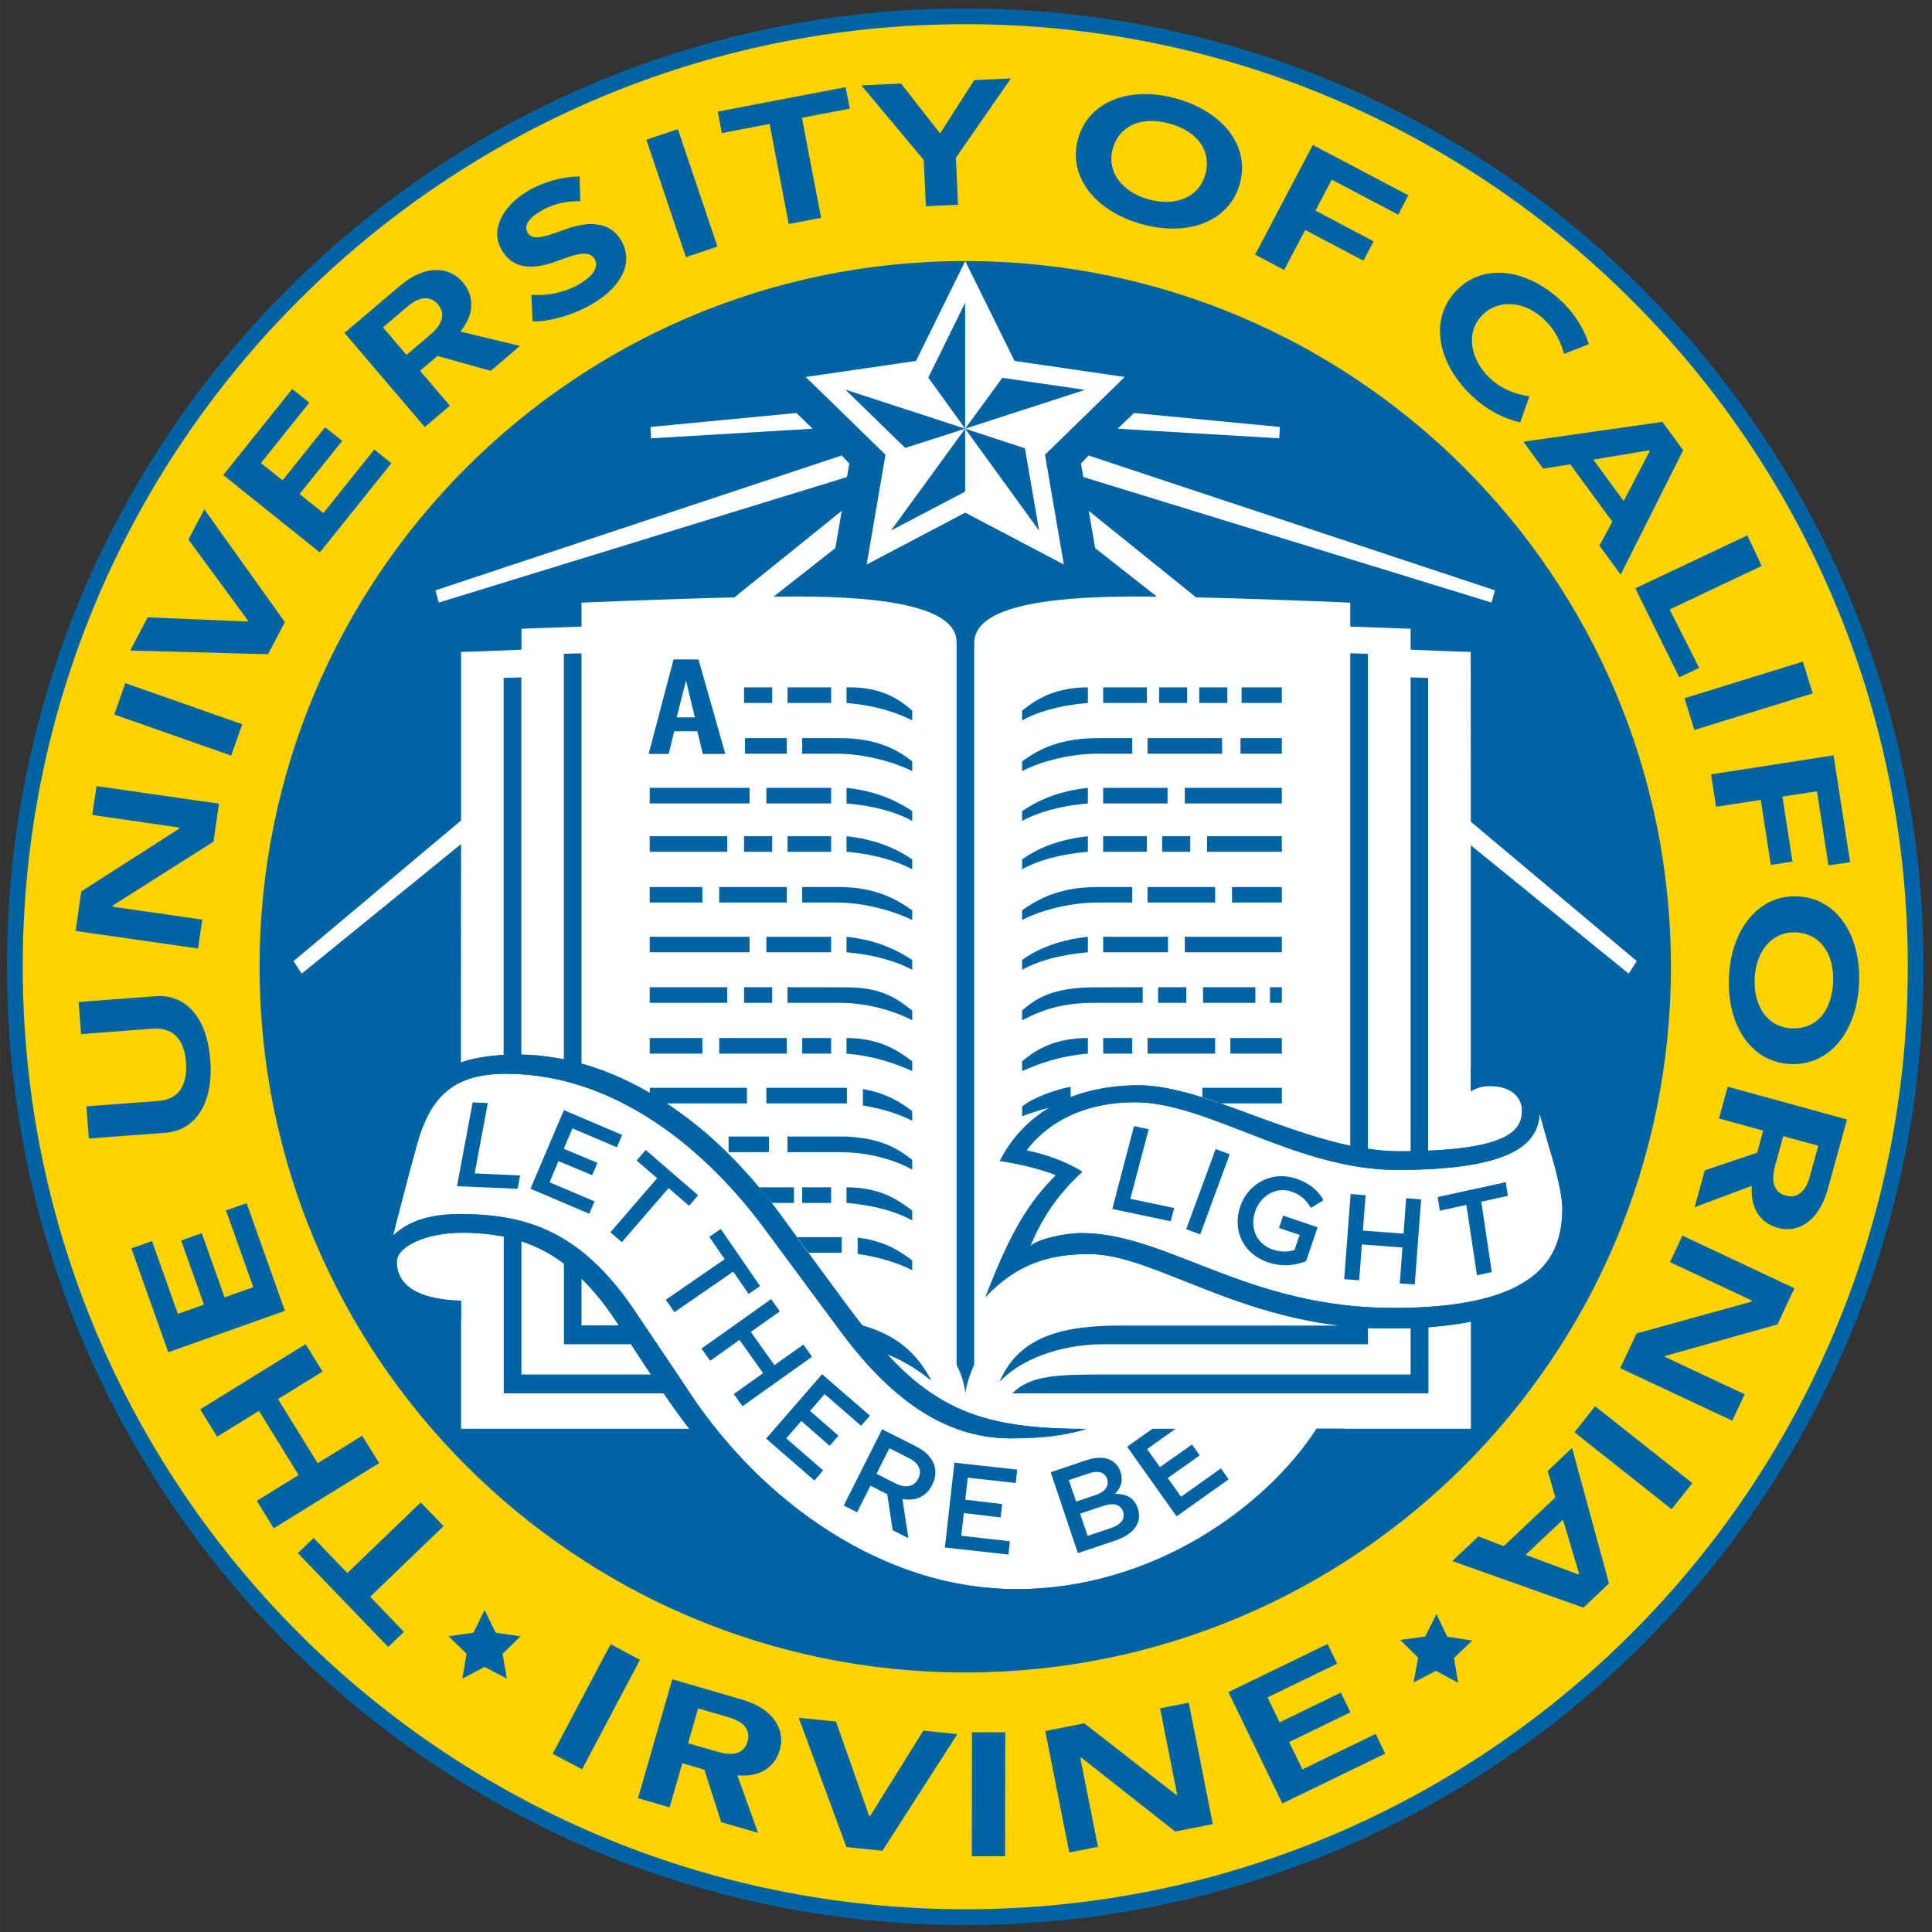
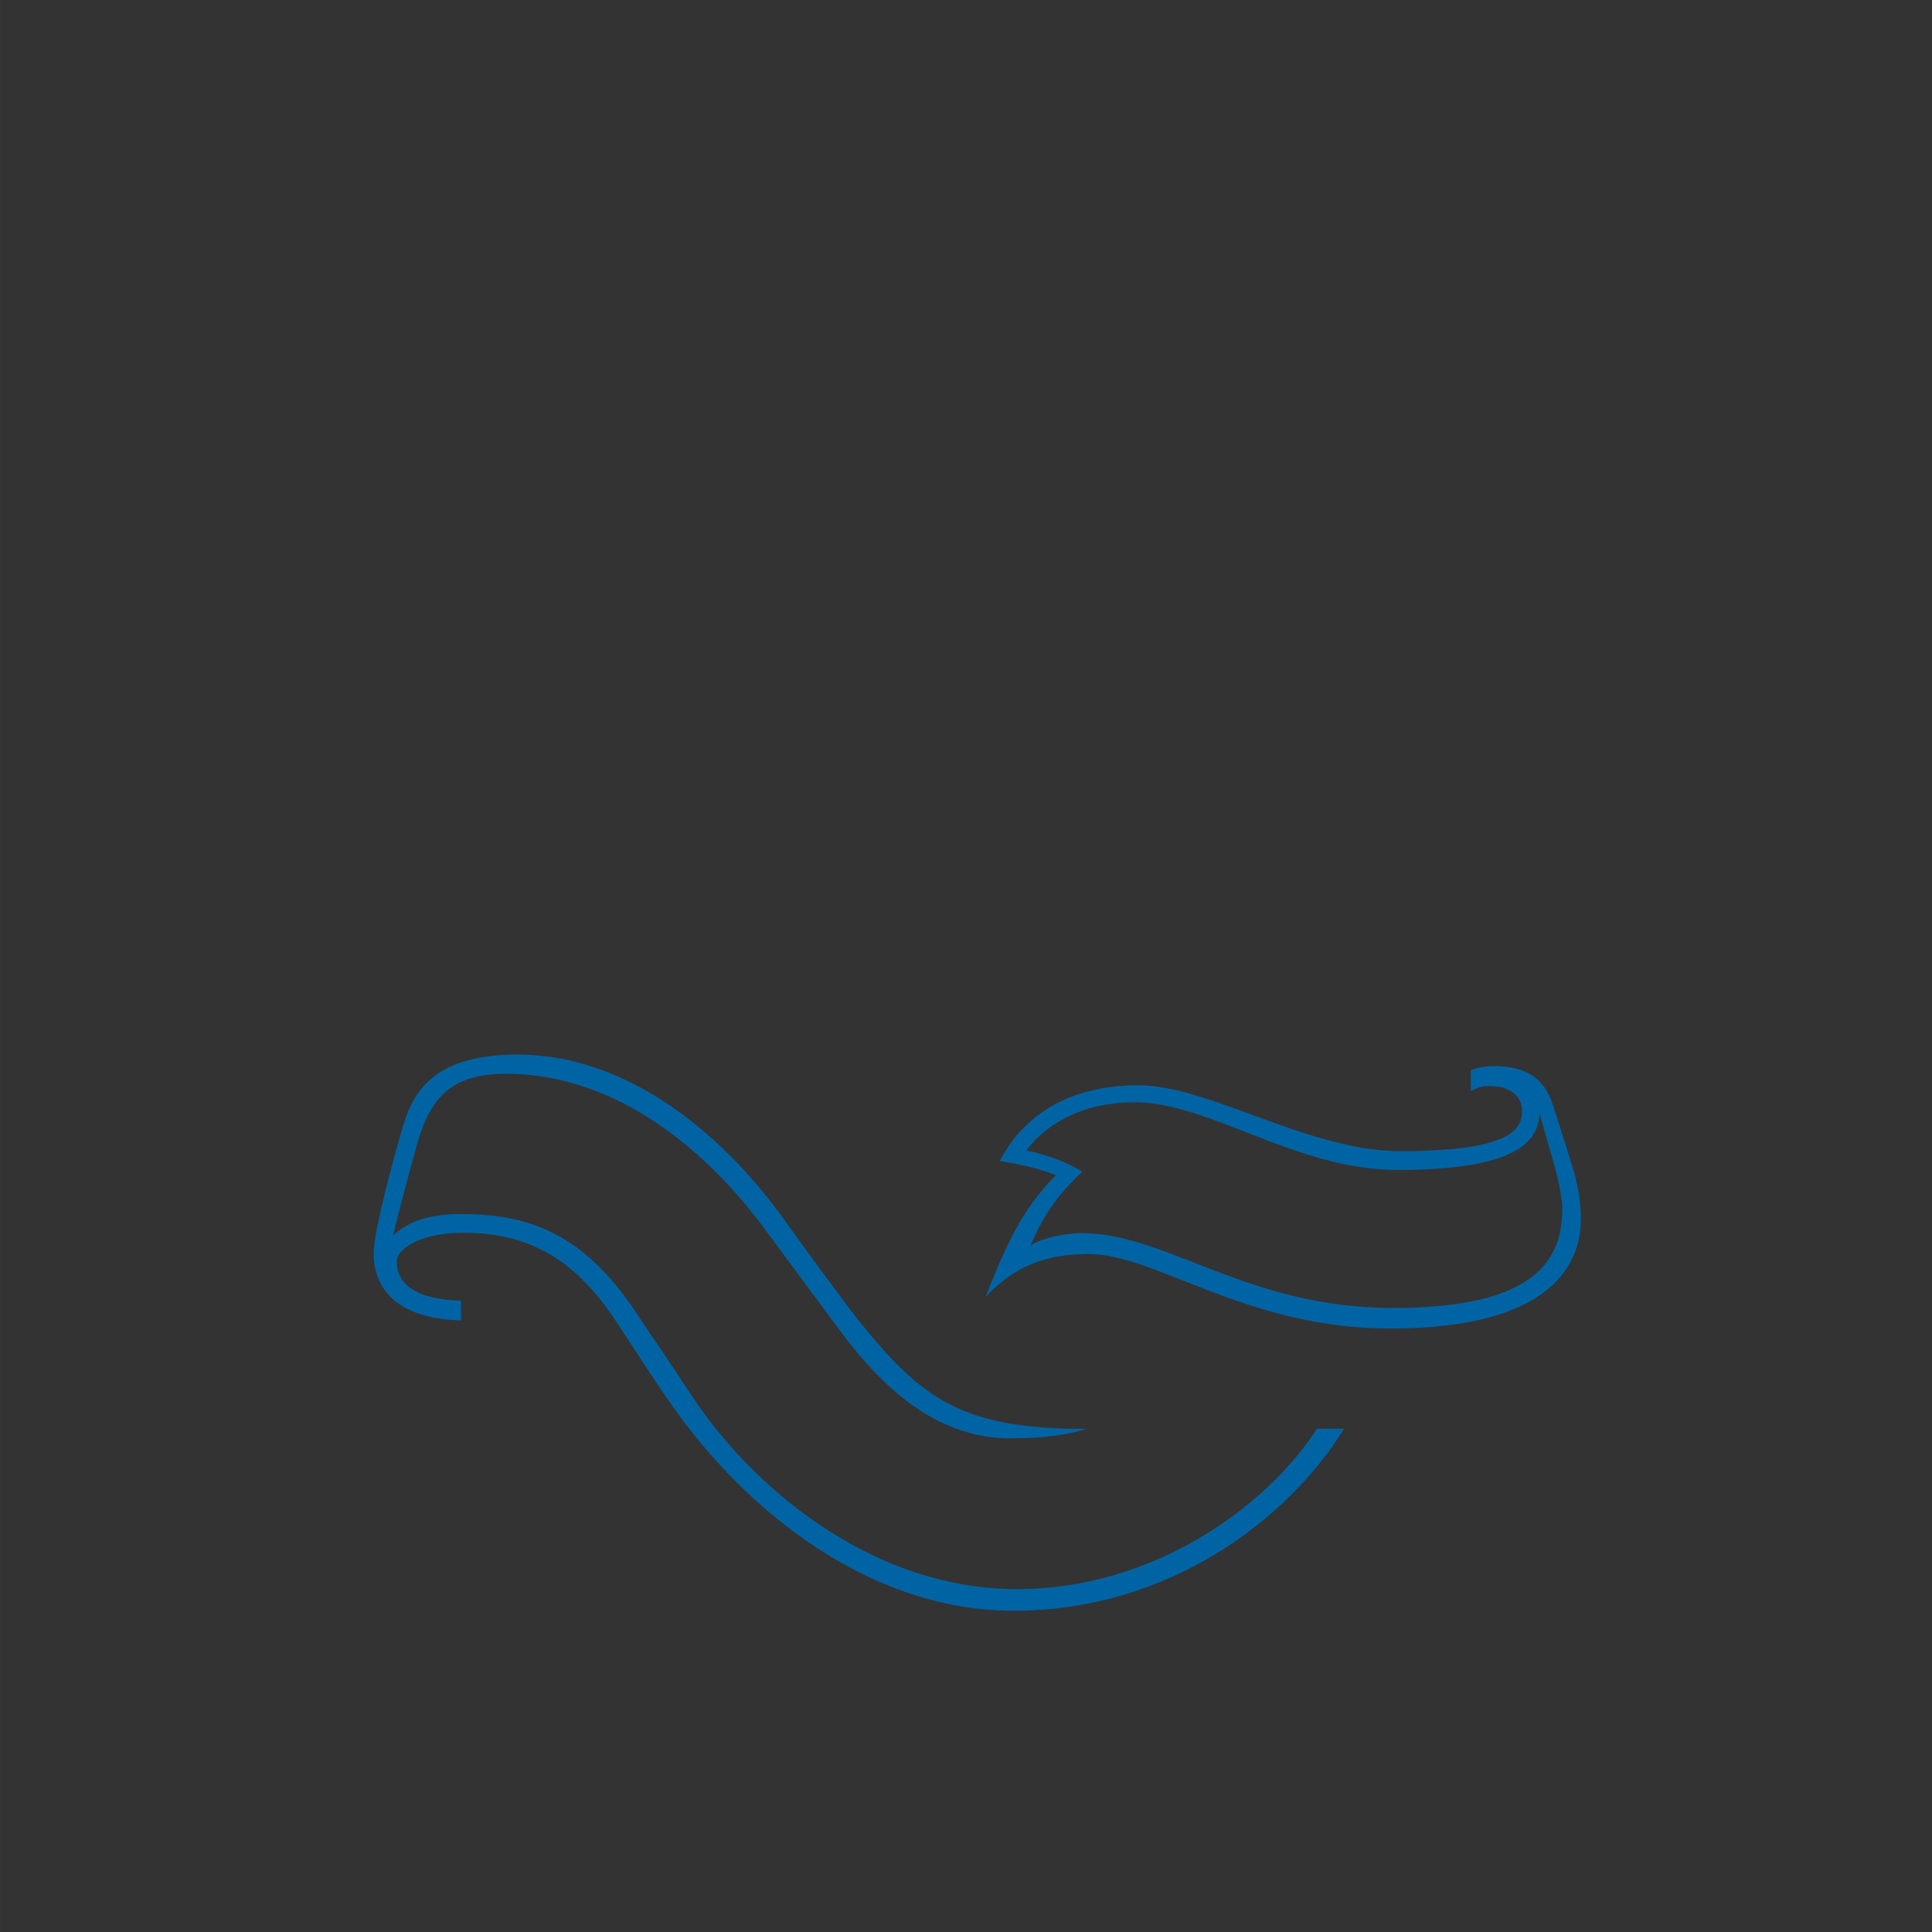
<svg xmlns="http://www.w3.org/2000/svg" height="121" viewBox="0 0 250 250.002" width="121">
  <rect x="0" y="0" width="250" height="250.002" fill="#333333" stroke="none" />
  <g transform="matrix(1.25 0 0 -1.25 -328.15 830.6)">
    <g>
-       <path d="m362.44 663.6c-54.787 0-99.2-44.413-99.2-99.199 0-54.788 44.413-99.202 99.2-99.202s99.2 44.414 99.2 99.202c0 54.786-44.413 99.199-99.2 99.199z" fill="#0064a4" />
-       <path d="m124.91 3.129c-67.361 0-121.97 54.604-121.97 121.96 0.003 67.36 54.609 121.97 121.97 121.97 67.36 0 121.96-54.61 121.96-121.97 0-67.357-54.6-121.96-121.96-121.96zm5.9 7.023l-7.12 10.26 0.28 6.086-4.16 0.195-0.28-5.998-8.07-9.648 5.14-0.236 5.01 6.41 0.07-0.002 4.38-6.848 4.75-0.219zm-21.39 1.127l0.54 2.782-6.19 1.181 2.48 12.949-4.19 0.797-2.47-12.947-6.186 1.184-0.531-2.782 16.547-3.164zm38.53 0.897c1.36-0.023 2.81 0.17 4.28 0.586l0.02 0.006c5.96 1.673 9.56 6.097 8.17 11.046-1.36 4.819-6.65 6.885-12.75 5.17-6-1.687-9.52-6.206-8.17-11.025 1.04-3.713 4.36-5.716 8.45-5.783zm0.84 3.48c-2.38 0.074-4.17 1.352-4.79 3.543-0.85 3.009 1.19 5.631 4.59 6.586 3.49 0.98 6.53-0.21 7.37-3.197 0.86-3.053-0.97-5.571-4.61-6.594-0.9-0.253-1.76-0.362-2.56-0.338zm-61.071 1.055l5.117 15.199-4.078 1.371-5.117-15.197 4.078-1.373zm82.161 2.049l12.36 6.511-1.31 2.506-8.6-4.527-2.11 4.006 7.53 3.971-1.32 2.503-7.53-3.968-2.73 5.172-3.76-1.987 7.47-14.187zm-94.878 4.08l0.086 3.207 0.031 0.01v0.002c-0.966-0.08-2.827 0.037-4.736 1.025-2.023 1.071-2.586 2.085-2.151 2.957 0.648 1.221 2.375 0.562 4.825-0.328 2.812-1.031 5.877-1.294 7.435 1.598 1.559 2.94-0.327 6.197-4.5 8.384-2.442 1.295-5.404 1.992-7.078 1.881l-0.154-3.431c2.05 0.143 4.047-0.248 5.799-1.151 1.941-1.029 3.015-2.291 2.421-3.412-0.828-1.561-3.3-0.327-5.431 0.395-2.666 0.873-5.308 0.914-6.74-1.838-1.401-2.641 0.487-5.847 3.99-7.703 2.281-1.21 4.734-1.612 6.203-1.596zm49.898 10.937c50.44 0 91.32 40.885 91.32 91.323 0 50.43-40.88 91.32-91.32 91.32-50.431 0-91.314-40.89-91.314-91.32 0-50.438 40.883-91.323 91.314-91.323zm-68.443 1.161c1.402-0.006 2.583 0.594 3.406 1.56 1.75 2.051 1.283 4.473-0.23 6.328l0.056 0.102 7.582 1.838-3.773 3.22-6.885-1.929-2.258 1.923 3.852 4.518-3.242 2.762-10.389-12.186 7.151-6.066c1.705-1.455 3.328-2.065 4.73-2.07zm137.56 0.357c2.68 0.033 5.58 1.342 8.09 3.717 1.93 1.844 3.05 4.046 3.49 5.525l-3.2 1.258c0 0.007 0.01 0.013 0.01 0.019l-0.02-0.015 0.01-0.004c-0.46-1.472-1.04-2.989-2.55-4.422-2.55-2.471-5.99-2.712-8.08-0.547-2.18 2.277-1.45 5.719 0.96 8.051 1.39 1.328 3.07 2.091 5.18 2.408l-1.19 3.377c-1.87-0.438-4.16-1.439-6.26-3.439-4.54-4.33-5.49-9.965-2.04-13.586 1.55-1.62 3.51-2.368 5.6-2.342zm-139.15 3.307c-0.674 0.065-1.41 0.44-2.168 1.087l-3.139 2.672 3.045 3.569 3.086-2.631c1.585-1.352 1.999-2.717 0.969-3.924-0.507-0.594-1.119-0.838-1.793-0.773zm-17.051 11.734l2.209 1.771-6.261 7.811 2.793 2.24 5.509-6.875 2.209 1.772-5.509 6.873 3.076 2.465 6.586-8.219 2.211 1.771-9.252 11.541-12.496-10.015 8.925-11.135zm177.3 4.254l2.69 3.672-8.09 16.092-2.75-3.749 1.67-3.097-5.44-7.418-3.52 0.556-2.55-3.49 17.99-2.566zm-1.73 3.683l-7.21 1.206 3.93 5.355 3.36-6.449-0.08-0.112zm-186.95 7.631l10.426 14.602-2.176 4.15-17.834-0.476 2.252-4.293 12.918 0.535 0.063-0.121-7.699-10.483 2.05-3.914zm199.67 3.375l1.86 3.951-11.91 5.633 3.82 7.565-2.58 1.218-5.69-11.515 14.5-6.852zm7.19 16.334l1.27 4.114-15.32 4.734-1.27-4.109 15.32-4.739zm-217.08 2.787l15.129 5.317-1.428 4.058-15.129-5.314 1.428-4.061zm221.05 9.346l2.14 13.814-2.8 0.43-1.49-9.6-4.47 0.69 1.3 8.41-2.8 0.44-1.3-8.42-5.78 0.89-0.65-4.2 15.85-2.454zm-224.78 3.974l15.85 2.28-0.709 4.91-13.024 8.26-0.021 0.16 11.588 1.67-0.539 3.74-15.848-2.28 0.736-5.11 12.682-8.13 0.02-0.13-11.276-1.63 0.541-3.74zm220.07 14.27c5.14 0.2 8.25 5.04 8.01 11.18v0.02c-0.25 6.18-3.72 10.71-8.86 10.5-5-0.2-8.24-4.87-7.98-11.2 0.25-6.23 3.83-10.71 8.83-10.5zm-0.16 4.66c-3.13-0.13-5.2 2.47-5.35 6-0.14 3.62 1.72 6.3 4.83 6.42 3.16 0.13 5.18-2.24 5.33-6.02 0.16-3.73-1.78-6.28-4.81-6.4zm-211.58 8.24c3.345 0.1 6.003 2.82 6.397 8.37 0.425 5.72-2.096 9.04-5.778 9.32l-9.937 0.74-0.311-4.16 9.35-0.7c1.896-0.14 3.79-1.26 3.535-4.99-0.258-3.75-2.472-4.49-4.232-4.36l-9.352 0.7-0.308-4.15 9.935-0.75h0.023c0.229-0.02 0.455-0.02 0.678-0.02zm202.75 11.73l15.44 4.24-2.5 9.04c-1.19 4.32-4 5.67-6.45 4.99-2.6-0.71-3.57-2.97-3.36-5.36l-0.11-0.05-7.3 2.74 1.31-4.78 6.78-2.28 0.78-2.86-5.72-1.57 1.13-4.11zm7.19 6.4l-1.07 3.9c-0.55 2.01-0.13 3.38 1.4 3.79 1.51 0.42 2.58-0.56 3.11-2.48l1.09-3.97-4.53-1.24zm-198.84 8.67l4.951 13.93-15.092 5.36-4.775-13.44 2.668-0.95 3.351 9.43 3.371-1.2-2.949-8.3 2.668-0.94 2.949 8.3 3.715-1.32-3.525-9.93 2.668-0.94zm185.79 4.2l14.49 6.81-2.19 4.68-14.5 4.07-0.06 0.13 10.31 4.84-1.6 3.42-14.5-6.8 2.11-4.49 14.86-4.11 0.07-0.15-10.6-4.97 1.61-3.43zm-178.16 14.04l2.191 3.55-5.762 3.56 5.133 8.3 5.762-3.56 2.191 3.55-13.64 8.43-2.194-3.55 5.414-3.34-5.13-8.31-5.414 3.35-2.192-3.54 13.641-8.44zm166.86 8.04l12.58 9.95-2.68 3.37-12.57-9.95 2.67-3.37zm-2.98 5.39l4.78 17.54-3.31 3.13-16.97-6.03 3.38-3.19 3.28 1.26 6.68-6.31-0.99-3.43 3.15-2.97zm-148.98 7.05l2.953 3.07-9.498 9.14 4.369 4.54-2.039 1.96-11.687-12.14 2.039-1.96 4.367 4.53 9.496-9.14zm147.8 2.23l-4.83 4.56 6.82 2.53 0.1-0.09-2.09-7zm-139.54 11.71l1.437 2.92 3.217 0.47-2.326 2.26 0.547 3.21-2.875-1.51-2.879 1.51 0.549-3.21-2.326-2.26 3.216-0.47 1.44-2.92zm123.17 0.52l1.41 2.93 3.22 0.49-2.35 2.25 0.52 3.21-2.86-1.54-2.89 1.49 0.58-3.2-2.31-2.29 3.22-0.44 1.46-2.9zm-14.08 3.86l1.23 2.55-9.01 4.37 1.57 3.22 7.92-3.84 1.24 2.54-7.93 3.85 1.72 3.54 9.48-4.59 1.23 2.55-13.31 6.45-6.98-14.41 12.84-6.23zm-92.784 0.03l3.804 2.02-7.494 14.17-3.805-2.01 7.495-14.18zm7.98 4.54l9.002 2.62c4.312 1.25 5.612 4.07 4.912 6.51-0.75 2.59-3.023 3.54-5.402 3.3l-0.055 0.1 2.645 7.34-4.766-1.38-2.186-6.8-2.851-0.82-1.645 5.7-4.091-1.18 4.437-15.39zm66.834 3.03l3.11 15.71-4.87 0.96-12.11-9.54-0.16 0.03 2.28 11.49-3.71 0.73-3.11-15.71 5.06-1 11.88 9.26 0.13-0.02-2.21-11.18 3.71-0.73zm-63.49 0.74l-1.297 4.51 3.895 1.12c2.003 0.58 3.367 0.17 3.806-1.35 0.435-1.51-0.528-2.58-2.443-3.13l-3.961-1.15zm13.02 1.21l4.82 0.49 4.29 12.2 0.14 0.01 6.88-11.04 4.39 0.46-9.69 15.09-4.66-0.48-6.17-16.73zm22.42 1.88h4.3l-0.02 16.04-4.3-0.01 0.02-16.03z" transform="matrix(.8 0 0 -.8 262.52 664.48)" fill="#ffd200" />
-       <path d="m124.9 33.785l-6.37 12.922-14.27 2.074 10.32 10.061-2.43 14.203 12.75-6.707 12.76 6.707-2.44-14.203 10.32-10.061-14.26-2.074-6.38-12.922zm-0.01 5.383v16.303l4.81-6.578 10.7 1.554-15.51 5.024 7.74 2.545 1.83 10.652-9.57-13.197v8.15l-9.6 5.031 9.6-13.181-7.76 2.494-7.74-7.547 15.5 5.053-4.77-6.61 4.77-9.693zm-21.84 14.273l-18.882 1.809 0.088 1.469 20.904-1.242-2.11-2.036zm43.69 0l-2.11 2.036 20.9 1.242 0.09-1.469-18.88-1.809zm-37.82 5.5l-52.57 17.448 0.425 1.584 52.825-16.246 0.3-1.733-0.98-1.053zm31.94 0l-0.98 1.053 0.3 1.733 52.83 16.246 0.43-1.584-52.58-17.448zm-31.94 7.164s-5.71 4.589-13.893 11.198c-6.381 0.151-13.742 0.428-19.781 0.679v3.1c-1.495 0.063-6.525 0.221-7.769 0.277v2.709c-2.528 0.115-6.537 0.271-7.815 0.297v21.805l-21.678 18.2 1.057 1.62 20.621-16.77-0.019 28.26c1.533-0.52 3.338-0.84 5.525-0.97v-48.785l2.295-0.075v48.82c1.79 0.03 3.624 0.26 5.5 0.68v-52.552l2.285-0.057v53.179c3.252 0.97 6.18 2.28 8.832 3.78v-0.74h12.568v2.02h-10.453c5.095 3.27 9 7.23 12.01 10.86h4.535v2.02h-2.896c0.676 0.87 1.296 1.71 1.866 2.5 0.41 0.57 0.95 1.28 1.41 1.92h5.8v2.02h-4.32c3.34 4.56 6.9 9.37 6.9 9.37 3.18 0.93 6.65 2.55 9.03 7.21-2.17-1.79-4.25-2.86-5.79-3.44 7.55 8.06 14.37 9.66 25.82 9.66-2.01 0.67-4.99 1.23-9.74 1.23-8.93 0-15.94-5.56-22.23-14.08-2.7-3.66-9.735-13.16-9.735-13.16-7.172-9.68-18.884-19.94-33.376-19.94-6.95 0-9.867 3.12-11.561 9.28-1.151 4.2-2.63 9.9-3.051 11.64 0.903-0.71 2.89-2.77 8.6-2.77 12.439 0 17.792 5.25 23.873 14.35 1.13 1.69 4.727 7.08 6.463 9.59 8.068 11.67 22.497 24.59 41.787 24.59 17.46 0 32.17-10.56 38.76-20.75h19.98v-13.85c-1.66 0.32-3.48 0.57-5.49 0.72v8.55h-53.85c2.37-2.37 5.75-2.44 12.51-2.44h39.03v-5.98c-0.86 0.04-1.69 0.03-2.6 0.03-0.98 0-1.99 0-2.92-0.05v2.09h-34.22c-5.73 0-10.84 2.04-13.45 4.87 2.56-6.12 8.62-7.29 15.67-7.29h28.21c-14.99-1.82-24.29-9.25-32.32-9.25-4.99 0-9.27 1.2-13.36 5.54 3.21-8.46 5.7-12.4 9.1-15.75-1.9-0.84-6.09-1.75-7.25-1.83 1.12-2.33 3.19-4.97 6.47-6.92-1.38 0.35-2.79 0.79-3.6 1.13v-1.26c1.2-1.07 4.24-2.17 6.28-2.57v1.39c2.43-0.96 5.35-1.57 8.84-1.57 2.61 0 5.73 0.78 8.2 1.55v-1.23h10.29v2.02h-7.95c0.54 0.19 1.1 0.39 1.41 0.5 1.72 0.63 10.31 3.97 15.39 5.04v-63.779l2.29 0.057v64.072c1.21 0.17 2.41 0.33 3.57 0.33 0.68 0 1.33-0.01 1.95-0.02v-61.33l2.27 0.075v61.185c10.28-0.45 12.15-2.63 12.15-5.25 0-1.5-1.2-3.13-4.22-3.13-0.68 0-1.58 0.17-2.41 0.68v-31.83l20.43 16.61 1.05-1.62-21.48-18.04-0.01-21.965c-1.28-0.026-5.29-0.182-7.78-0.297v-2.707c-1.28-0.056-6.32-0.216-7.81-0.279v-3.1c-6.09-0.253-13.53-0.533-19.95-0.683-8.19-6.607-13.89-11.194-13.89-11.194l0.83 4.821 7.99 6.279c-0.98-0.011-1.92-0.016-2.79-0.016-12.3 0-20.85 1.525-20.85 6.006v93.395c-0.21 0.48-0.92 2.03-1.14 3.67-0.2-1.65-0.76-2.9-1.14-3.67v-93.51c0-4.366-8.62-5.891-20.73-5.891-0.92 0-1.91 0.007-2.95 0.02l7.99-6.283 0.83-4.821zm49 76.675c-0.68-0.25-1.4-0.5-2.34-0.79v0.79h2.34zm-19.38-0.77c-0.97 0.39-1.86 0.82-2.68 1.31 1-0.25 1.98-0.47 2.68-0.56v-0.75zm-33.94 20.09c-0.52-0.7-1-1.36-1.48-2.02h-1.03v2.02h2.51zm-4.756-6.44c-0.503-0.65-1.072-1.34-1.639-2.02h-0.238v2.02h1.877zm-13.649-12.88c-0.683-0.44-1.39-0.87-2.115-1.28v1.28h2.115zm0.963-57.446h3.227l3.472 12.225h-2.91l-0.715-2.932h-2.986l-0.717 2.932h-2.597l3.226-12.225zm1.61 2.734l-1.207 4.762h2.353l-1.146-4.762zm7.513 0.877h3.639v2.018h-3.639v-2.018zm5.629 0h5.64v2.018h-5.64v-2.018zm7.63 0c4.71-0.132 7.1 1.788 8.5 3.012v1.266c-1.83-0.952-4.64-1.928-8.5-2.26v-2.018zm31.23 0v2.018c-3.87 0.332-6.66 1.208-8.51 2.26v-1.266c1.41-1.116 3.85-3.012 8.51-3.012zm1.98 0h5.65v2.018h-5.65v-2.018zm7.24 0h3.63v2.018h-3.63v-2.018zm5.19 0h3.64v2.018h-3.64v-2.018zm5.48 0h5.21v2.018h-5.21v-2.018zm-56.86 6.569h4.66v0.002c5.35-0.071 8.11 1.839 9.58 3.007v1.268c-1.83-0.968-5.83-2.258-9.72-2.258h-4.52v-2.019zm38.05 0h4.66v2.019h-4.52c-3.9 0-7.85 1.216-9.73 2.258v-1.268c1.56-1.129 4.26-2.972 9.59-3.009zm6.64 0h9.65v2.017h-9.65v-2.017zm12.03 0h5.35v2.017h-5.35v-2.017zm-64.122 0.002h5.412v2.017h-5.412v-2.017zm-12.328 6.434h12.918v2.02h-12.918v-2.02zm15.096 0h8.384v2.02h-8.384v-2.02zm10.374 0c4.19 0.44 6.95 1.95 8.5 3.01v1.27c-1.83-1.03-4.64-1.93-8.5-2.26v-2.02zm31.23 0v2.02c-3.87 0.33-6.63 1.23-8.51 2.26v-1.27c1.61-1.11 4.32-2.57 8.51-3.01zm1.98 0h8.33v2.02h-8.33v-2.02zm10.56 0h12.56v2.02h-12.56v-2.02zm-69.24 6.26h10.034v2.01h-10.034v-2.01zm12.211 0h3.639v2.01h-3.639v-2.01zm5.629 0h5.64v2.01h-5.64v-2.01zm7.63 0c4.19 0.44 6.95 1.91 8.5 3.01v1.26c-1.88-0.98-4.64-1.92-8.5-2.26v-2.01zm31.23 0v2.01c-3.87 0.34-6.68 1.23-8.51 2.26v-1.26c1.58-1.17 4.32-2.57 8.51-3.01zm1.98 0h5.65v2.01h-5.65v-2.01zm7.63 0h3.64v2.01h-3.64v-2.01zm5.82 0h9.67v2.01h-9.67v-2.01zm-72.13 6.57h6.817v2.01h-6.817v-2.01zm8.994 0h8.746v2.01h-8.746v-2.01zm10.736 0h4.66c5.15-0.04 8.01 1.93 9.58 3.01v1.26c-1.85-0.94-5.83-2.26-9.72-2.26h-4.52v-2.01zm38.05 0h4.66v2.01h-4.52c-3.9 0-7.88 1.24-9.73 2.26v-1.26c1.66-1.16 4.42-2.98 9.59-3.01zm6.64 0h8.75v2.01h-8.75v-2.01zm10.93 0h6.45v2.01h-6.45v-2.01zm-75.35 6.44h12.918v2.01h-12.918v-2.01zm15.096 0h8.384v2.01h-8.384v-2.01zm10.374 0c4.19 0.44 6.93 1.96 8.5 3v1.27c-1.85-0.98-4.64-1.93-8.5-2.26v-2.01zm31.23 0v2.01c-3.87 0.33-6.66 1.23-8.51 2.26v-1.27c1.56-1.14 4.32-2.56 8.51-3zm1.98 0h8.39v2.01h-8.39v-2.01zm10.56 0h12.56v2.01h-12.56v-2.01zm-69.238 6.53h10.032v2.02h-10.032v-2.02zm12.209 0h3.639v2.02h-3.639v-2.02zm5.619 0l7.75 0.01c4.97 0 6.99 1.97 8.39 3v1.27c-1.8-0.97-5.37-2.26-9.33-2.26h-6.81v-2.02zm45.97 0v2.02h-6.27c-3.96 0-6.54 0.79-9.34 2.26v-1.27c1.59-1.39 3.75-3 9.34-3l6.27-0.01zm1.99 0h3.64v2.02h-3.64v-2.02zm5.81 0h6.78v2.02h-6.78v-2.02zm8.67 0h1.53v2.02h-1.53v-2.02zm-80.27 6.57h6.817v2.02h-6.817v-2.02zm8.994 0h8.746v2.02h-8.746v-2.02zm10.736 0h3.75v2.02h-3.75v-2.02zm5.74 0c4.59 0 6.99 1.9 8.5 3.01v1.27c-1.84-0.83-4.64-1.93-8.5-2.26v-2.02zm31.23 0v2.02c-3.87 0.33-6.66 1.43-8.51 2.26v-1.27c1.46-1.21 3.85-3.01 8.51-3.01zm1.98 0h3.76v2.02h-3.76v-2.02zm5.74 0h8.75v2.02h-8.75v-2.02zm10.72 0h6.66v2.02h-6.66v-2.02zm-60.044 6.44h10.424v2.02h-10.424v-2.02zm12.494 0.17c3.15 0.52 5.06 1.85 6.38 2.84v1.27c-1.5-0.8-3.6-1.52-6.38-1.99v-2.12zm35.22 1.7c-8.14 0-12.27 3.83-14.04 6.24 2.96 0.6 5.28 1.59 7.22 2.76-2.95 2.61-5.45 6.24-6.74 9.64 0.83-0.91 4.47-1.71 6.6-1.71 11.14 0 21.35 9.69 40.4 9.69 18.6 0 21.85-6.41 21.85-12.89 0-1.62-0.76-4.73-1.31-6.56-0.38-1.24-1.63-5.7-1.63-5.7-0.2 3.61-2.94 7.29-18.45 7.29-13.05 0-24.58-8.76-33.9-8.76zm-85.722 0.02l1.965 0.09-1.699 9.1 5.875 0.26-0.322 1.73-7.84-0.34 2.021-10.84zm11.811 1l7.537 3.21-0.68 1.6-5.752-2.45-1.123 2.64 4.358 1.82-0.678 1.6-4.36-1.82-1.16 2.73 5.823 2.48-0.68 1.6-7.609-3.24 4.324-10.17zm73.771 2.07l1.9 0.4-2.37 9 5.67 1.2-0.45 1.71-7.56-1.59 2.81-10.72zm-52.459 1.35h5.221v2.02h-5.221v-2.02zm7.619 0h7.74v0.02c4.91 0.22 6.98 1.92 8.4 2.99v1.27c-2.03-1.13-5.37-2.26-9.33-2.26h-6.81v-2.02zm55.41 1.62l1.82 0.67-3.82 10.37-1.82-0.67 3.82-10.37zm-73.751 0.12l6.783 5.86-1.176 1.36-2.652-2.29-6.045 7-1.483-1.28 6.047-7-2.652-2.29 1.178-1.36zm82.411 3.39c0.58 0.02 1.17 0.12 1.76 0.32 1.82 0.62 2.77 1.51 3.54 2.78l-1.64 1c-0.58-0.96-1.22-1.67-2.55-2.12-1.93-0.65-3.96 0.53-4.65 2.56-0.73 2.17 0.15 4.23 2.29 4.96 0.98 0.33 1.99 0.32 2.79 0.06l0.66-1.96-2.67-0.9 0.54-1.6 4.46 1.51-1.49 4.39c-1.33 0.53-3.07 0.78-4.92 0.15-3.27-1.11-4.64-4.17-3.6-7.23 0.81-2.4 3-3.98 5.48-3.92zm28.88 0.78l0.27 1.77-3.44 0.75 1.36 9.11-1.92 0.42-1.37-9.11-3.44 0.75-0.27-1.77 8.81-1.92zm-91.05 0.66h3.75v2.02h-3.75v-2.02zm5.74 0c4.65 0 6.95 1.87 8.5 3.01v1.27c-1.9-1.05-4.64-1.93-8.5-2.26v-2.02zm65.23 0.87l1.94 0.15-0.35 4.58 5.26 0.39 0.34-4.58 1.94 0.15-0.83 11.01-1.94-0.14 0.35-4.64-5.25-0.4-0.35 4.64-1.94-0.14 0.83-11.02zm-81.502 4.52l5.086 7.39-1.483 1.02-1.988-2.89-7.615 5.25-1.112-1.61 7.617-5.25-1.988-2.89 1.483-1.02zm-33.354 0.49c-5.236 0-8.57 1.97-8.57 3.74 0 2.75 2.206 4.89 8.318 5.06v16.56h29.52c-0.821-1.05-2.406-3.25-3.291-4.58h-20.703v-20.29c-0.523-0.08-2.442-0.49-5.274-0.49zm51.066 0.63c3.55 0.4 5.64 1.89 7.06 2.94v1.27c-1.7-0.84-3.94-1.65-7.06-2.1v-2.11zm-43.509 0.44v17.27h16.752c-0.75-1.14-1.826-2.75-2.577-3.91h-8.671v-10.44c-1.779-1.42-3.652-2.36-5.504-2.92zm7.777 4.85v6.07h4.824c-1.906-3.06-3.533-4.78-4.824-6.07zm24.533 2.67l1.129 1.58-3.748 2.66 3.048 4.3 3.75-2.66 1.12 1.58-9.002 6.4-1.125-1.58 3.797-2.7-3.055-4.3-3.795 2.7-1.125-1.58 9.006-6.4zm6.599 9.71l6.19 5.37-1.14 1.31-4.72-4.1-1.89 2.17 3.68 3.21-1.14 1.31-3.67-3.21-1.95 2.24 4.78 4.15-1.14 1.31-6.245-5.42 7.245-8.34zm42.76 7.06h2.99l-3.69 2.63 1.66 2.34 4.15-2.93 1 1.41-4.14 2.93 1.72 2.42 5.16-3.67 1 1.42-6.74 4.79-6.4-9.01 3.29-2.33zm-34.99 0.07l4.4 2.22c2.27 1.14 3.06 3.04 2.08 4.97-0.82 1.64-2.29 2.14-3.86 1.82l0.78 5.08-2.04-1.03-0.7-4.66-2.17-1.1-1.73 3.44-1.73-0.87 4.97-9.87zm0.94 2.45l-1.67 3.31 2.54 1.28c1.24 0.63 2.35 0.38 2.86-0.64 0.55-1.08 0.07-2.03-1.21-2.67l-2.52-1.28zm27.05 1.24c1.39-0.06 2.44 0.58 2.85 1.81 0.44 1.29-0.06 2.19-0.7 2.85 1.37 0.01 2.45 0.43 2.94 1.86 0.63 1.89-0.57 3.41-2.91 4.19l-4.84 1.63-3.52-10.47 4.69-1.58c0.53-0.18 1.03-0.27 1.49-0.29zm-18.64 0.63l8.13 0.9-0.19 1.73-6.21-0.69-0.32 2.85 4.77 0.57-0.19 1.73-4.77-0.57-0.33 2.94 6.29 0.71-0.19 1.72-8.22-0.91 1.23-10.98zm18.28 1.2c-0.25 0.02-0.52 0.07-0.82 0.17l-2.65 0.89 0.94 2.78 2.51-0.84c1.18-0.4 1.82-1.13 1.5-2.1-0.22-0.64-0.74-0.95-1.48-0.9zm2.3 4.19c-0.38-0.03-0.85 0.05-1.39 0.23l-2.92 0.98 0.97 2.87 3.05-1.02c1.26-0.43 1.85-1.17 1.53-2.13-0.19-0.56-0.6-0.89-1.24-0.93z" transform="matrix(.8 0 0 -.8 262.52 664.48)" fill="#fff" />
      <path d="m406.46 526.95c16.971 0 19.706 6.933 19.706 11.278 0 2.954-0.707 4.869-1.231 6.633-0.299 1.01-1.338 4.2-1.622 5.125-0.964 3.146-3.151 4.151-6.271 4.13-0.606-0.003-1.431-0.113-2.269-0.416v-2.185c0.718 0.426 1.387 0.544 1.929 0.544 2.412 0 3.376-1.31 3.376-2.509 0-1.867-0.861-4.238-12.67-4.238-9.383 0-19.773 6.82-26.988 6.82-8.209 0-12.441-3.979-14.391-7.842 2.311-0.363 4.206-0.831 5.798-1.468-2.898-2.962-4.655-5.811-7.279-12.594 3.272 3.471 6.692 4.434 10.685 4.434 6.962 0 16.223-7.71 31.226-7.71zm15.438 22.252s1.006-3.568 1.304-4.562c0.441-1.469 1.046-3.95 1.046-5.252 0-5.189-2.588-10.308-17.473-10.308-15.257 0-23.409 7.749-32.326 7.749-1.702 0-4.615-0.636-5.276-1.366 1.29 3.139 2.939 5.483 5.39 7.712-1.464 0.954-3.629 1.752-5.782 2.221 0.957 1.299 4.192 4.974 11.238 4.974 7.693 0 16.679-7.001 27.124-7.001 12.416 0 14.597 2.936 14.755 5.832zm-70.48-21.44c-1.225 1.516-5.974 8.009-7.532 10.199-6.958 9.787-16.886 17.355-27.804 17.355-9.469 0-11.058-4.66-12.025-8.011-0.476-1.653-2.859-10.142-2.859-12.583 0-2.375 1.097-6.712 9.05-6.932v2.041c-4.88 0.135-6.655 1.849-6.655 4.046 0 1.417 2.672 2.991 6.856 2.991 8.047 0 12.429-3.901 16.217-9.725 1.505-2.314 3.318-5.143 5.31-7.998 7.794-11.171 20.616-21.385 35.4-21.41 16.292-0.028 28.595 9.632 34.291 18.85h-2.804c-5.277-8.158-17.05-16.612-31.036-16.612-15.437 0-27.866 11.014-33.874 20.287-1.691 2.605-4.016 5.963-5.565 8.308-5.86 8.866-11.93 10.233-18.298 10.233-4.19 0-5.952-1.397-6.88-2.212 0.335 1.389 1.439 5.728 2.441 9.308 1.38 4.932 3.562 7.425 9.249 7.425 11.603 0 20.96-8.201 26.701-15.953 0 0 5.623-7.593 7.789-10.526 5.032-6.816 10.636-11.262 17.782-11.262 3.837 0 6.297 0.479 7.794 0.98-12.985-0.031-17.083 3.199-23.55 11.2" fill="#0064a4" />
    </g>
  </g>
</svg>